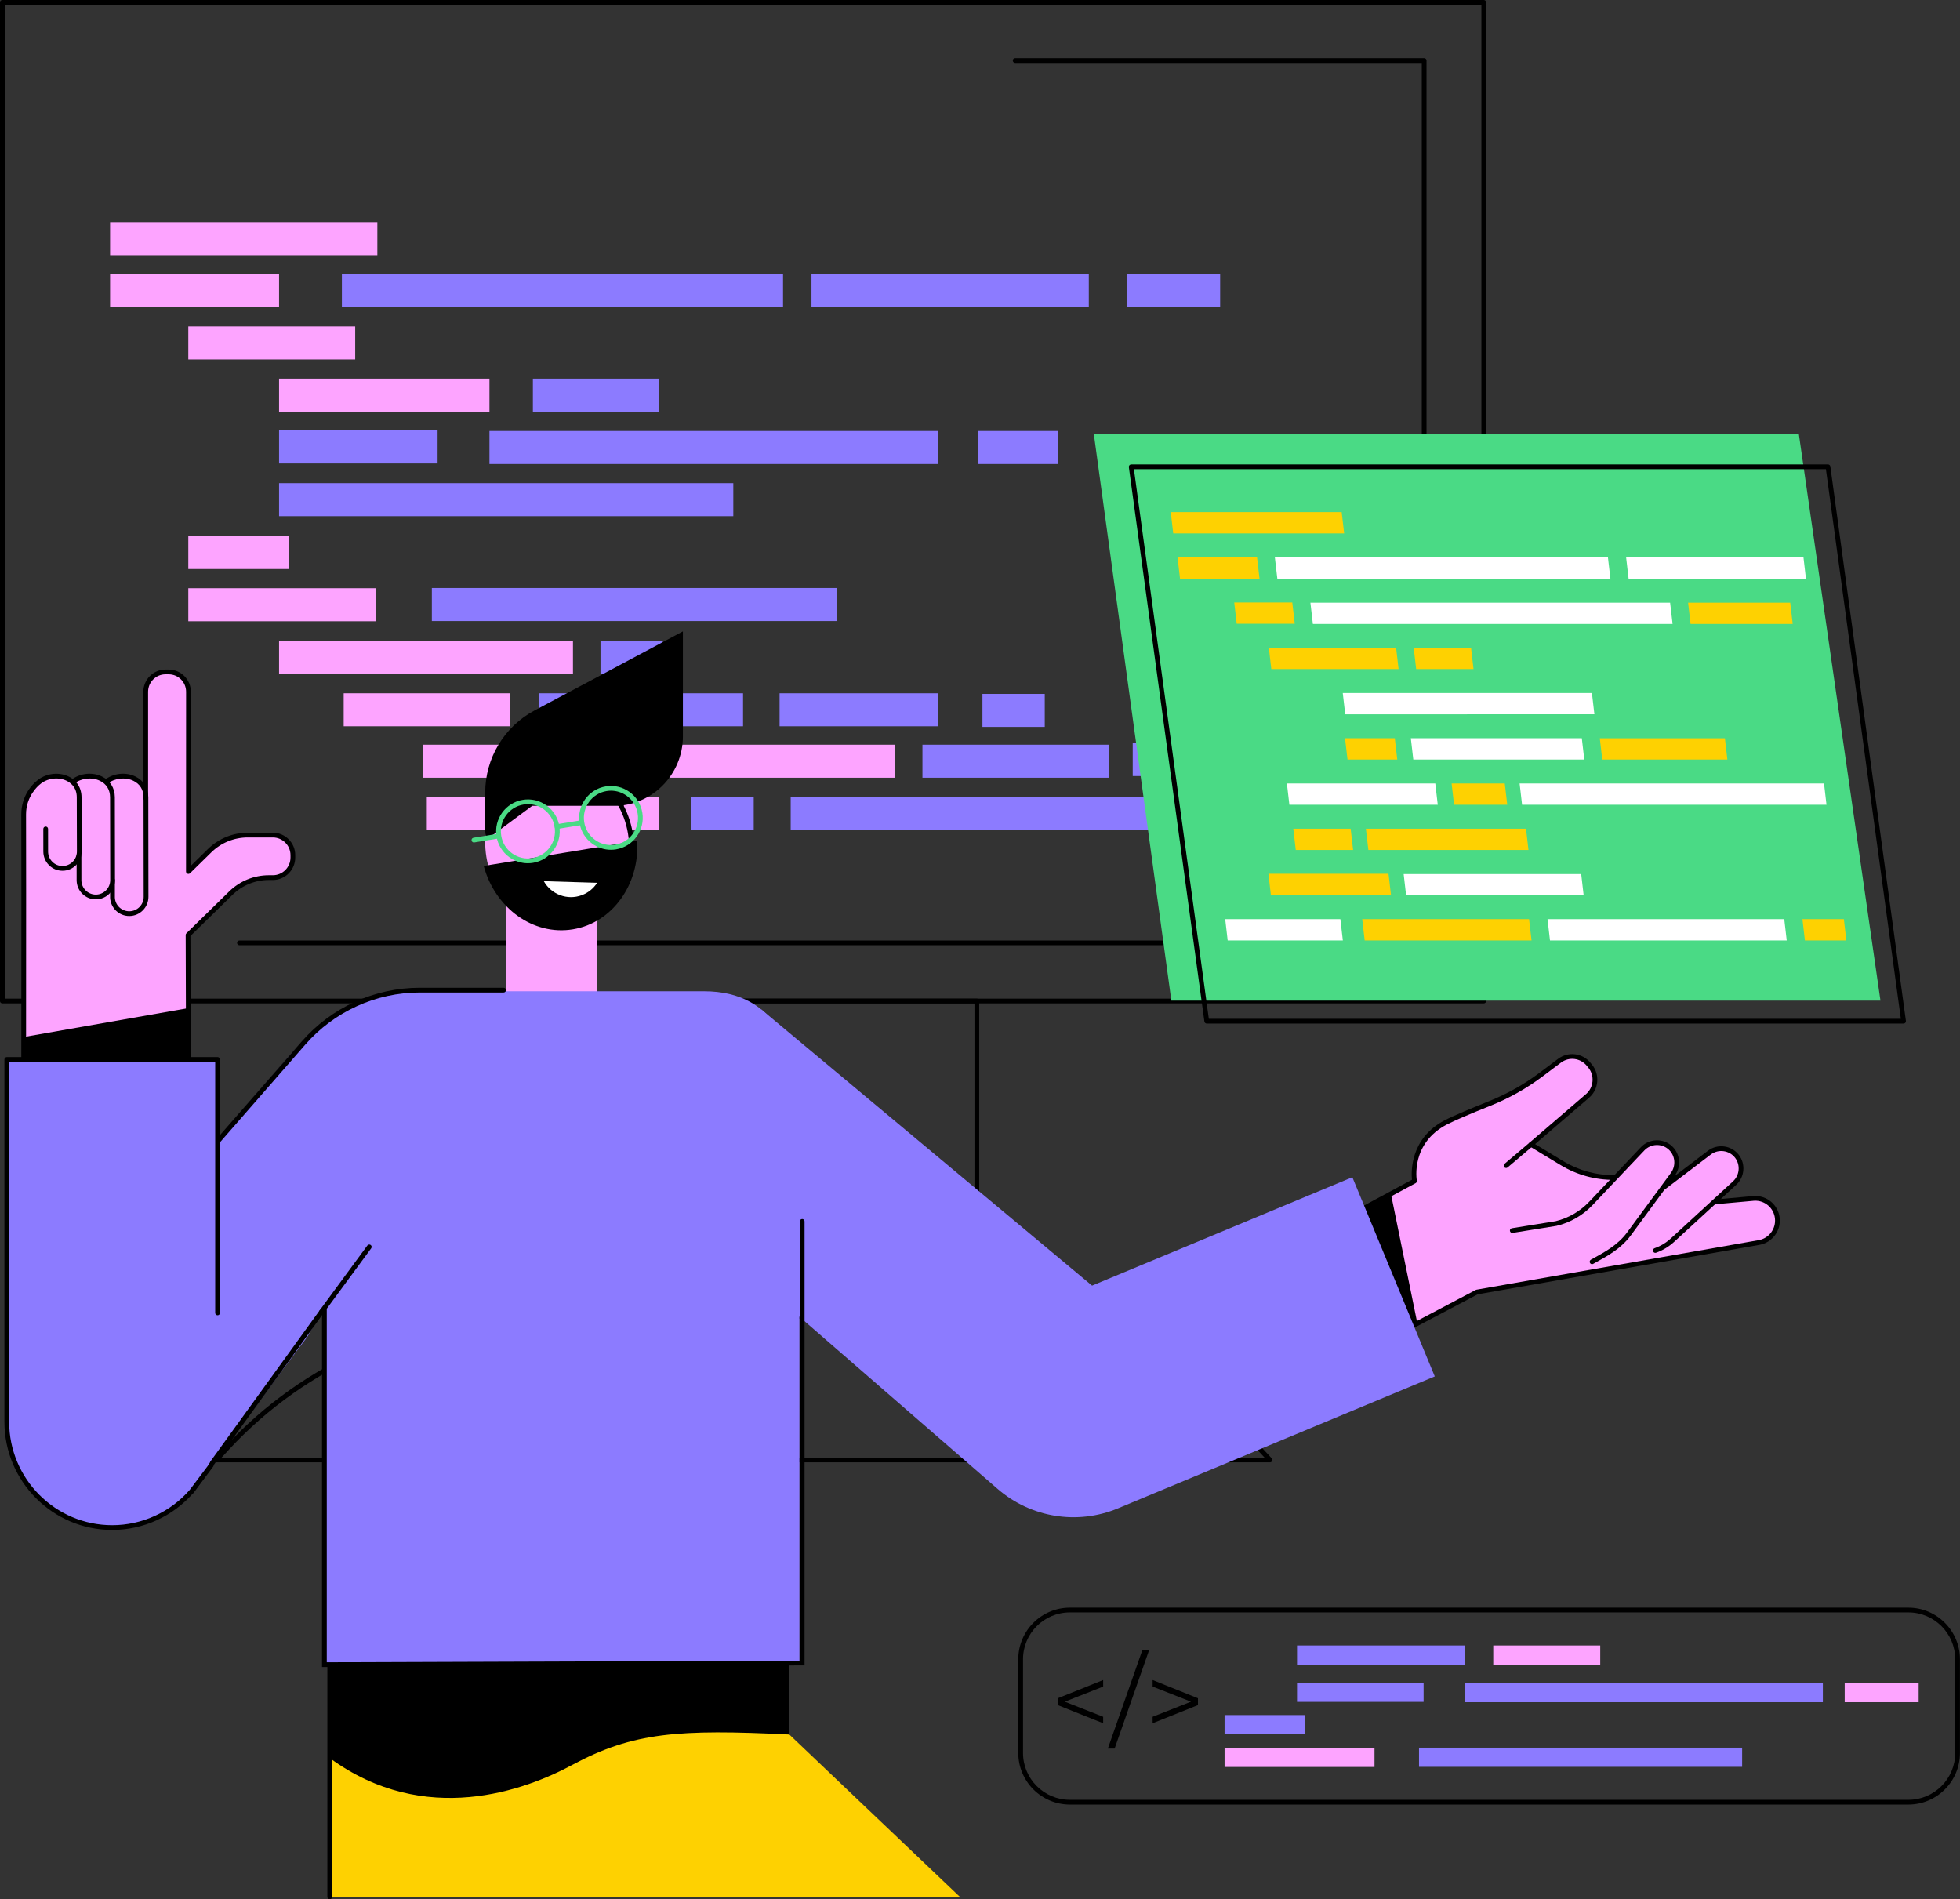
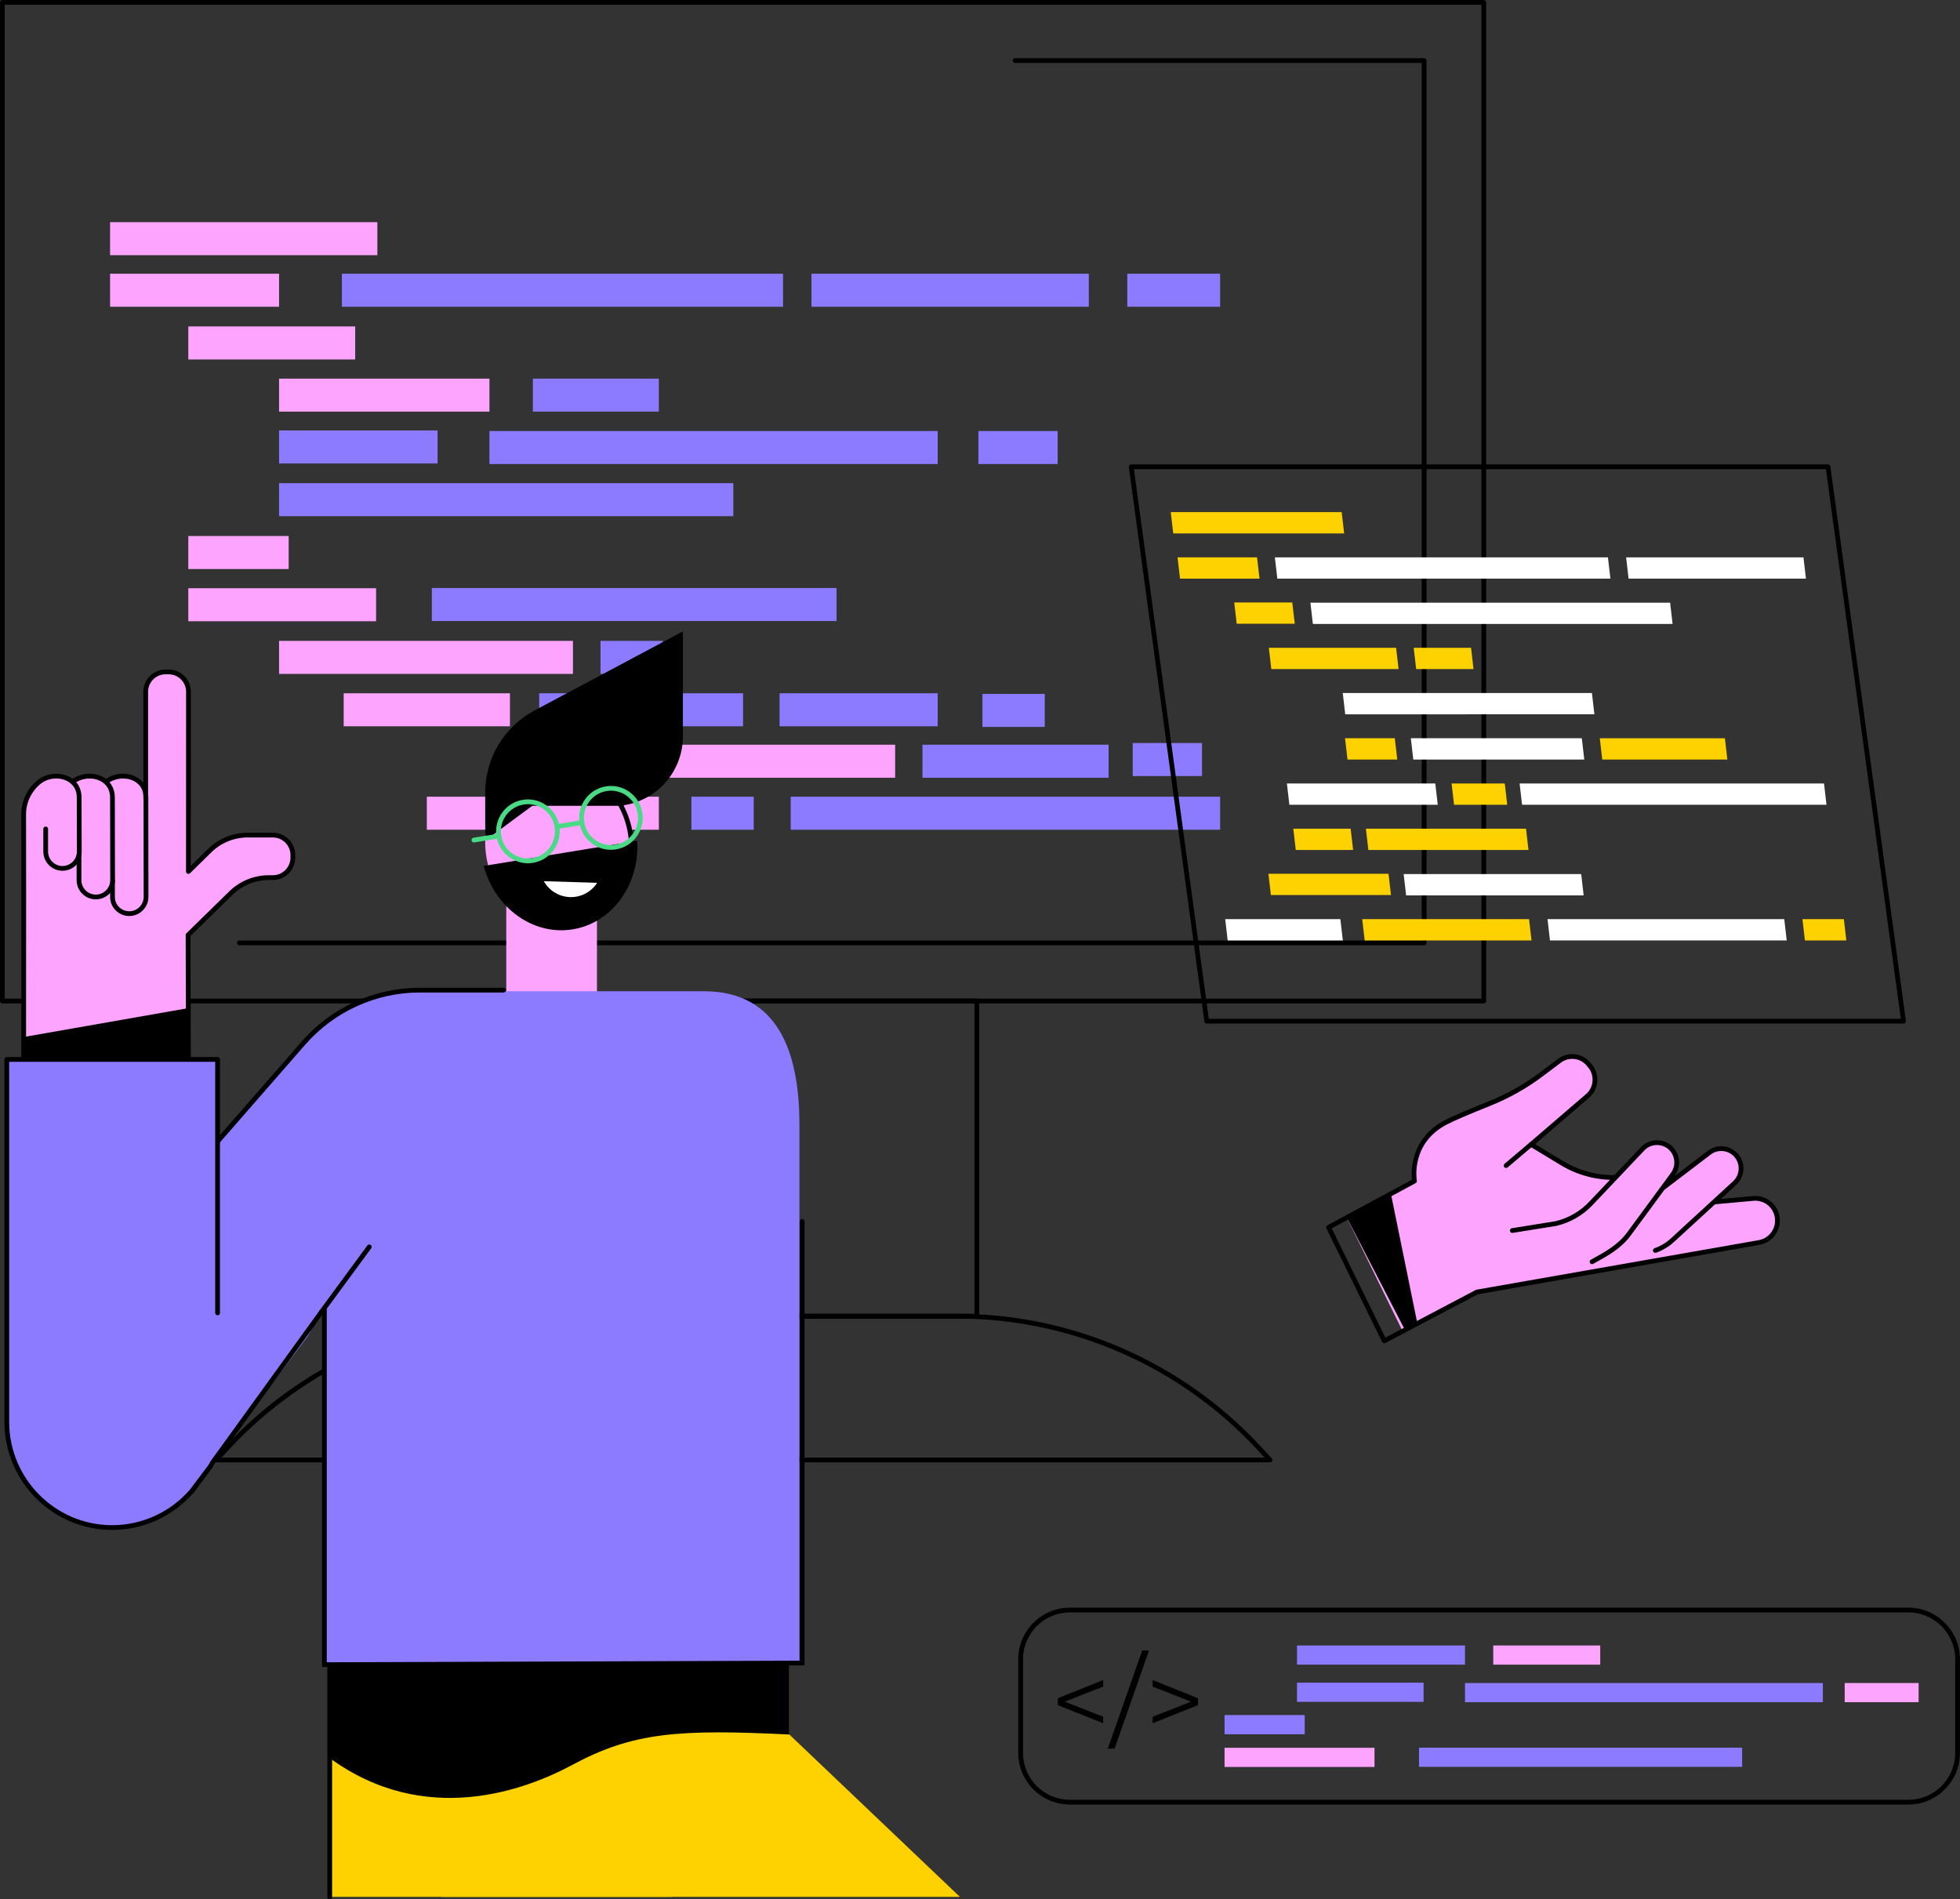
<svg xmlns="http://www.w3.org/2000/svg" height="1830.0" preserveAspectRatio="xMidYMid meet" version="1.0" viewBox="305.7 335.0 1888.7 1830.0" width="1888.7" zoomAndPan="magnify">
  <rect x="305.7" y="335.0" width="1888.7" height="1830.0" fill="#333333" stroke="none" />
  <g>
    <g id="change1_1">
      <path d="M 583.883 883.285 L 487.152 883.285 L 487.152 851.469 L 583.883 851.469 L 583.883 883.285" fill="#fda4ff" />
    </g>
    <g id="change2_1">
      <path d="M 1012.324 832.355 L 574.613 832.355 L 574.613 800.547 L 1012.324 800.547 L 1012.324 832.355" fill="#8c7bff" />
    </g>
    <g id="change1_2">
      <path d="M 647.965 681.363 L 487.152 681.363 L 487.152 649.543 L 647.965 649.543 L 647.965 681.363" fill="#fda4ff" />
    </g>
    <g id="change1_3">
      <path d="M 777.344 731.645 L 574.613 731.645 L 574.613 699.828 L 777.344 699.828 L 777.344 731.645" fill="#fda4ff" />
    </g>
    <g id="change1_4">
      <path d="M 1168.289 1084.379 L 914.379 1084.379 L 914.379 1052.559 L 1168.289 1052.559 L 1168.289 1084.379" fill="#fda4ff" />
    </g>
    <g id="change2_2">
      <path d="M 1481.461 1134.48 L 1067.629 1134.48 L 1067.629 1102.66 L 1481.461 1102.66 L 1481.461 1134.48" fill="#8c7bff" />
    </g>
    <g id="change2_3">
      <path d="M 940.574 731.645 L 819.199 731.645 L 819.199 699.828 L 940.574 699.828 L 940.574 731.645" fill="#8c7bff" />
    </g>
    <g id="change1_5">
      <path d="M 669.324 580.883 L 411.781 580.883 L 411.781 549.07 L 669.324 549.07 L 669.324 580.883" fill="#fda4ff" />
    </g>
    <g id="change1_6">
      <path d="M 668.117 933.602 L 487.152 933.602 L 487.152 901.781 L 668.117 901.781 L 668.117 933.602" fill="#fda4ff" />
    </g>
    <g id="change1_7">
      <path d="M 797.094 1034.809 L 636.883 1034.809 L 636.883 1003 L 797.094 1003 L 797.094 1034.809" fill="#fda4ff" />
    </g>
    <g id="change1_8">
-       <path d="M 881.73 1084.379 L 713.359 1084.379 L 713.359 1052.559 L 881.73 1052.559 L 881.73 1084.379" fill="#fda4ff" />
-     </g>
+       </g>
    <g id="change1_9">
      <path d="M 940.574 1134.48 L 716.988 1134.48 L 716.988 1102.66 L 940.574 1102.66 L 940.574 1134.48" fill="#fda4ff" />
    </g>
    <g id="change2_4">
      <path d="M 1373.98 1084.379 L 1194.59 1084.379 L 1194.59 1052.559 L 1373.98 1052.559 L 1373.98 1084.379" fill="#8c7bff" />
    </g>
    <g id="change2_5">
      <path d="M 1021.719 1034.809 L 825.305 1034.809 L 825.305 1003 L 1021.719 1003 L 1021.719 1034.809" fill="#8c7bff" />
    </g>
    <g id="change2_6">
      <path d="M 1209.27 1034.809 L 1056.922 1034.809 L 1056.922 1003 L 1209.27 1003 L 1209.27 1034.809" fill="#8c7bff" />
    </g>
    <g id="change1_10">
      <path d="M 857.816 984.34 L 574.613 984.34 L 574.613 952.52 L 857.816 952.52 L 857.816 984.34" fill="#fda4ff" />
    </g>
    <g id="change2_7">
      <path d="M 944.402 984.34 L 884.352 984.34 L 884.352 952.52 L 944.402 952.52 L 944.402 984.34" fill="#8c7bff" />
    </g>
    <g id="change2_8">
      <path d="M 1032 1134.48 L 971.945 1134.48 L 971.945 1102.66 L 1032 1102.66 L 1032 1134.48" fill="#8c7bff" />
    </g>
    <g id="change2_9">
      <path d="M 1312.449 1035.422 L 1252.398 1035.422 L 1252.398 1003.609 L 1312.449 1003.609 L 1312.449 1035.422" fill="#8c7bff" />
    </g>
    <g id="change2_10">
      <path d="M 1463.988 1082.762 L 1397.219 1082.762 L 1397.219 1050.941 L 1463.988 1050.941 L 1463.988 1082.762" fill="#8c7bff" />
    </g>
    <g id="change2_11">
      <path d="M 1111.852 933.398 L 721.84 933.398 L 721.84 901.578 L 1111.852 901.578 L 1111.852 933.398" fill="#8c7bff" />
    </g>
    <g id="change2_12">
      <path d="M 1060.258 630.57 L 635.152 630.57 L 635.152 598.75 L 1060.258 598.75 L 1060.258 630.57" fill="#8c7bff" />
    </g>
    <g id="change2_13">
      <path d="M 1354.891 630.57 L 1087.668 630.57 L 1087.668 598.75 L 1354.891 598.75 L 1354.891 630.57" fill="#8c7bff" />
    </g>
    <g id="change2_14">
      <path d="M 1481.457 630.57 L 1391.969 630.57 L 1391.969 598.75 L 1481.457 598.75 L 1481.457 630.57" fill="#8c7bff" />
    </g>
    <g id="change1_11">
      <path d="M 574.609 630.57 L 411.781 630.57 L 411.781 598.75 L 574.609 598.75 L 574.609 630.57" fill="#fda4ff" />
    </g>
    <g id="change2_15">
      <path d="M 1324.883 782.109 L 1248.508 782.109 L 1248.508 750.293 L 1324.883 750.293 L 1324.883 782.109" fill="#8c7bff" />
    </g>
    <g id="change2_16">
      <path d="M 727.367 781.57 L 574.613 781.57 L 574.613 749.754 L 727.367 749.754 L 727.367 781.57" fill="#8c7bff" />
    </g>
    <g id="change2_17">
      <path d="M 1209.273 782.109 L 777.344 782.109 L 777.344 750.293 L 1209.273 750.293 L 1209.273 782.109" fill="#8c7bff" />
    </g>
    <g id="change3_1">
      <path d="M 310.23 1297.23 L 1733.207 1297.23 L 1733.207 339.57 L 310.23 339.57 Z M 1735.504 1301.812 L 307.945 1301.812 C 306.684 1301.812 305.66 1300.781 305.66 1299.52 L 305.66 337.285 C 305.66 336.023 306.684 335 307.945 335 L 1735.504 335 C 1736.754 335 1737.777 336.023 1737.777 337.285 L 1737.777 1299.52 C 1737.777 1300.781 1736.754 1301.812 1735.504 1301.812" />
    </g>
    <g id="change3_2">
      <path d="M 1678.031 1245.773 L 536.43 1245.773 C 535.164 1245.773 534.141 1244.754 534.141 1243.484 C 534.141 1242.223 535.164 1241.203 536.43 1241.203 L 1675.754 1241.203 L 1675.754 395.621 L 1283.906 395.621 C 1282.648 395.621 1281.629 394.586 1281.629 393.332 C 1281.629 392.062 1282.648 391.039 1283.906 391.039 L 1678.031 391.039 C 1679.301 391.039 1680.324 392.062 1680.324 393.332 L 1680.324 1243.484 C 1680.324 1244.754 1679.301 1245.773 1678.031 1245.773" />
    </g>
    <g id="change3_3">
      <path d="M 798.734 1600.922 L 1244.711 1600.922 L 1244.711 1301.809 L 798.734 1301.809 Z M 1246.988 1605.5 L 796.449 1605.5 C 795.184 1605.5 794.16 1604.469 794.16 1603.211 L 794.16 1299.52 C 794.16 1298.262 795.184 1297.23 796.449 1297.23 L 1246.988 1297.23 C 1248.262 1297.23 1249.281 1298.262 1249.281 1299.52 L 1249.281 1603.211 C 1249.281 1604.469 1248.262 1605.5 1246.988 1605.5" />
    </g>
    <g id="change3_4">
      <path d="M 519.184 1739.461 L 1524.262 1739.461 L 1516.781 1731.391 C 1442.621 1651.379 1337.57 1605.5 1228.559 1605.5 L 814.879 1605.5 C 705.871 1605.5 600.82 1651.379 526.66 1731.391 Z M 1529.5 1744.031 L 513.941 1744.031 C 513.035 1744.031 512.211 1743.488 511.848 1742.66 C 511.484 1741.828 511.648 1740.859 512.266 1740.191 L 523.305 1728.281 C 598.328 1647.34 704.605 1600.922 814.879 1600.922 L 1228.559 1600.922 C 1338.84 1600.922 1445.121 1647.34 1520.141 1728.281 L 1531.18 1740.191 C 1531.789 1740.859 1531.961 1741.828 1531.59 1742.66 C 1531.23 1743.488 1530.41 1744.031 1529.5 1744.031" />
    </g>
    <g id="change4_1">
      <path d="M 1050.609 1951.539 L 1024.371 2004.602 L 953.457 2148.078 L 953.457 2162.711 L 623.441 2162.711 L 623.441 1915.391 L 884.945 1937.531 L 885.039 1937.531 L 998.027 1947.078 L 1050.609 1951.539" fill="#fed101" />
    </g>
    <g id="change4_2">
      <path d="M 1230.68 2162.711 L 730.578 2162.711 L 917.676 2011.84 C 917.699 2011.84 917.699 2011.84 917.723 2011.82 L 998.027 1947.078 L 1010.422 1937.09 L 1055.43 1900.809 L 1066.309 1892.039 L 1066.309 2006.262 L 1230.68 2162.711" fill="#fed101" />
    </g>
    <g id="change3_5">
      <path d="M 1066.301 2006.27 L 1066.301 1900.75 L 623.438 1903.578 L 623.438 2028.969 C 715.332 2096.141 812.211 2059.738 856.992 2035.648 C 915.773 2004.031 959.617 2001.059 1066.301 2006.27" />
    </g>
    <g id="change3_6">
      <path d="M 623.441 2165 C 622.18 2165 621.156 2163.98 621.156 2162.711 L 621.156 1930.422 C 621.156 1929.16 622.18 1928.129 623.441 1928.129 C 624.707 1928.129 625.73 1929.16 625.73 1930.422 L 625.73 2162.711 C 625.73 2163.98 624.707 2165 623.441 2165" />
    </g>
    <g id="change1_12">
      <path d="M 880.949 1297.449 L 793.551 1297.449 L 793.551 1169.809 L 880.949 1169.809 L 880.949 1297.449" fill="#fda4ff" />
    </g>
    <g id="change3_7">
      <path d="M 963.758 943.379 L 963.758 1044.5 C 963.758 1081.551 933.824 1111.578 896.895 1111.578 L 866.746 1111.578 L 773.246 1129.871 L 773.246 1098.781 C 773.246 1065.641 791.48 1035.199 820.656 1019.648 L 963.758 943.379" />
    </g>
    <g id="change1_13">
      <path d="M 774.379 1160.711 C 781.293 1203.199 817.961 1232.559 856.273 1226.281 C 894.586 1220 920.039 1180.469 913.129 1137.98 C 906.215 1095.5 869.551 1066.141 831.234 1072.422 C 792.922 1078.691 767.469 1118.219 774.379 1160.711" fill="#fda4ff" />
    </g>
    <g id="change3_8">
      <path d="M 845.965 1229.41 C 825.676 1229.41 805.891 1220.059 791.492 1203.27 C 790.668 1202.309 790.777 1200.871 791.738 1200.051 C 792.699 1199.23 794.145 1199.328 794.965 1200.289 C 810.836 1218.801 833.613 1227.68 855.902 1224.02 C 892.914 1217.961 917.57 1179.531 910.867 1138.352 C 907.43 1117.199 896.02 1098.289 879.566 1086.449 C 865.227 1076.141 848.191 1071.949 831.605 1074.672 C 830.367 1074.879 829.188 1074.031 828.977 1072.789 C 828.773 1071.539 829.617 1070.359 830.863 1070.16 C 848.66 1067.238 866.906 1071.711 882.238 1082.738 C 899.668 1095.281 911.746 1115.281 915.387 1137.621 C 922.488 1181.281 896.141 1222.07 856.645 1228.539 C 853.09 1229.121 849.52 1229.41 845.965 1229.41" />
    </g>
    <g id="change3_9">
      <path d="M 771.809 1169.371 C 782.711 1209.871 819.406 1236.73 857.668 1230.461 C 895.934 1224.191 922.207 1187.02 919.707 1145.148 L 771.809 1169.371" />
    </g>
    <g id="change5_1">
      <path d="M 881.137 1185.621 C 877.742 1190.891 872.723 1195.16 866.41 1197.52 C 852.34 1202.789 836.859 1196.789 829.719 1184.059 L 881.137 1185.621" fill="#fff" />
    </g>
    <g id="change3_10">
      <path d="M 842.148 1056.852 C 804.094 1056.852 773.246 1091.059 773.246 1133.262 C 773.246 1137.051 773.508 1140.781 773.988 1144.43 L 818.602 1111.41 L 906.934 1111.41 C 898.453 1079.859 873.352 1056.852 842.148 1056.852" />
    </g>
    <g id="change6_1">
      <path d="M 814.473 1109.852 C 813.074 1109.852 811.668 1109.961 810.262 1110.191 C 796.062 1112.488 786.379 1125.949 788.672 1140.199 C 789.785 1147.121 793.52 1153.18 799.188 1157.27 C 804.832 1161.34 811.727 1162.969 818.574 1161.859 C 832.77 1159.559 842.457 1146.102 840.16 1131.852 C 839.051 1124.949 835.324 1118.891 829.676 1114.801 C 825.188 1111.551 819.902 1109.852 814.473 1109.852 Z M 814.355 1166.781 C 807.98 1166.781 801.781 1164.789 796.512 1160.98 C 789.852 1156.172 785.461 1149.051 784.156 1140.93 C 781.461 1124.191 792.844 1108.371 809.527 1105.672 C 817.613 1104.359 825.723 1106.289 832.359 1111.102 C 839 1115.898 843.371 1123.02 844.68 1131.121 C 847.371 1147.859 835.992 1163.68 819.309 1166.379 C 817.652 1166.648 815.996 1166.781 814.355 1166.781" fill="#4ada85" />
    </g>
    <g id="change6_2">
      <path d="M 894.469 1096.879 C 893.07 1096.879 891.66 1096.988 890.258 1097.219 C 876.062 1099.52 866.375 1112.988 868.668 1127.238 C 869.781 1134.141 873.504 1140.191 879.152 1144.281 C 884.801 1148.371 891.703 1150.02 898.57 1148.898 C 912.77 1146.602 922.453 1133.129 920.16 1118.891 C 919.047 1111.969 915.312 1105.91 909.641 1101.809 C 905.156 1098.578 899.887 1096.879 894.469 1096.879 Z M 894.348 1153.82 C 887.961 1153.82 881.75 1151.809 876.469 1147.988 C 869.832 1143.18 865.461 1136.07 864.152 1127.961 C 861.457 1111.23 872.84 1095.41 889.523 1092.711 C 897.605 1091.391 905.691 1093.32 912.32 1098.102 C 918.98 1102.91 923.367 1110.031 924.676 1118.16 C 927.371 1134.898 915.988 1150.711 899.305 1153.422 C 897.648 1153.68 895.992 1153.82 894.348 1153.82" fill="#4ada85" />
    </g>
    <g id="change6_3">
      <path d="M 842.418 1133.77 C 841.316 1133.77 840.348 1132.98 840.16 1131.852 C 839.961 1130.609 840.809 1129.43 842.055 1129.23 L 865.047 1125.5 C 866.309 1125.289 867.469 1126.148 867.672 1127.391 C 867.871 1128.641 867.023 1129.82 865.777 1130.02 L 842.785 1133.75 C 842.66 1133.77 842.539 1133.77 842.418 1133.77" fill="#4ada85" />
    </g>
    <g id="change6_4">
      <path d="M 762.359 1146.75 C 761.258 1146.75 760.289 1145.949 760.105 1144.828 C 759.902 1143.578 760.75 1142.398 761.996 1142.199 L 784.738 1138.52 C 786.012 1138.309 787.16 1139.16 787.363 1140.41 C 787.566 1141.66 786.719 1142.828 785.473 1143.031 L 762.73 1146.719 C 762.605 1146.738 762.48 1146.75 762.359 1146.75" fill="#4ada85" />
    </g>
    <g id="change1_14">
      <path d="M 1603.586 1508.27 L 1668.734 1473.012 C 1668.734 1473.012 1662.105 1435.621 1698.914 1416.453 C 1707.449 1412.004 1725.801 1404.414 1741.363 1398.18 C 1759.043 1391.102 1775.719 1381.691 1790.969 1370.23 L 1808.441 1357.09 C 1817.211 1350.48 1829.625 1352.004 1836.566 1360.531 L 1838.051 1362.352 C 1845.09 1370.992 1843.961 1383.68 1835.512 1390.941 L 1781.082 1437.711 L 1810.844 1455.73 C 1826.109 1464.973 1843.641 1469.762 1861.457 1469.562 L 1933.453 1470.191 C 1945.422 1470.301 1955.469 1479.242 1956.992 1491.152 L 1957.254 1493.18 L 1995.887 1489.68 C 2007.285 1489.02 2017.184 1497.473 2018.371 1508.871 C 2019.539 1520.07 2011.867 1530.25 2000.816 1532.191 L 1728.871 1579.941 L 1657.273 1617.652 L 1603.586 1508.27" fill="#fda4ff" />
    </g>
    <g id="change3_11">
      <path d="M 1588.969 1518.59 L 1640.645 1623.867 L 1727.797 1577.91 C 1728.008 1577.797 1728.246 1577.727 1728.469 1577.68 L 2000.426 1529.938 C 2010.25 1528.219 2017.133 1519.059 2016.09 1509.109 C 2015.051 1498.898 2006.23 1491.367 1996.02 1491.969 L 1957.469 1495.457 C 1956.266 1495.559 1955.148 1494.688 1955 1493.469 L 1954.738 1491.438 C 1953.348 1480.727 1944.207 1472.57 1933.426 1472.477 L 1861.445 1471.848 C 1843.195 1472.027 1825.297 1467.148 1809.668 1457.688 L 1779.898 1439.668 C 1779.266 1439.289 1778.867 1438.629 1778.805 1437.898 C 1778.73 1437.168 1779.027 1436.457 1779.598 1435.977 L 1834.02 1389.199 C 1841.473 1382.809 1842.477 1371.41 1836.289 1363.789 L 1834.801 1361.969 C 1828.609 1354.367 1817.645 1353.027 1809.816 1358.918 L 1792.34 1372.059 C 1776.918 1383.66 1760.051 1393.16 1742.211 1400.309 C 1721.422 1408.629 1706.82 1414.91 1699.977 1418.469 C 1665.156 1436.609 1670.738 1471.148 1670.996 1472.609 C 1671.16 1473.578 1670.688 1474.559 1669.832 1475.02 Z M 1639.625 1629.277 C 1639.379 1629.277 1639.145 1629.238 1638.906 1629.168 C 1638.336 1628.977 1637.84 1628.559 1637.566 1628 L 1583.883 1518.617 C 1583.336 1517.52 1583.758 1516.188 1584.848 1515.598 L 1666.285 1471.738 C 1665.527 1464.047 1664.496 1431.789 1697.867 1414.418 C 1706.672 1409.828 1725.914 1401.898 1740.5 1396.059 C 1757.977 1389.059 1774.488 1379.758 1789.598 1368.398 L 1807.062 1355.258 C 1816.863 1347.887 1830.605 1349.566 1838.348 1359.078 L 1839.824 1360.898 C 1847.59 1370.418 1846.312 1384.68 1837.008 1392.668 L 1784.957 1437.387 L 1812.035 1453.777 C 1826.945 1462.797 1843.93 1467.488 1861.434 1467.27 L 1933.477 1467.898 C 1946.465 1468.016 1957.516 1477.809 1959.254 1490.707 L 1995.688 1487.398 C 2008.426 1486.699 2019.34 1495.988 2020.656 1508.637 C 2021.934 1520.969 2013.398 1532.309 2001.219 1534.449 L 1729.609 1582.129 L 1640.695 1629.02 C 1640.359 1629.188 1640 1629.277 1639.625 1629.277" />
    </g>
    <g id="change3_12">
      <path d="M 1757 1460.406 C 1756.344 1460.406 1755.695 1460.129 1755.246 1459.598 C 1754.426 1458.637 1754.547 1457.188 1755.512 1456.379 L 1779.605 1435.969 C 1780.57 1435.148 1782.012 1435.266 1782.824 1436.227 C 1783.645 1437.199 1783.523 1438.637 1782.551 1439.457 L 1758.465 1459.867 C 1758.039 1460.227 1757.512 1460.406 1757 1460.406" />
    </g>
    <g id="change3_13">
      <path d="M 1660.371 1618.078 L 1603.598 1508.266 L 1646.02 1485.305 L 1671.824 1611.727 L 1660.371 1618.078" />
    </g>
    <g id="change1_15">
      <path d="M 1837.93 1504.176 L 1858.676 1502.762 C 1871.867 1501.863 1884.512 1497.152 1895.07 1489.184 L 1952.941 1445.574 C 1961.262 1439.293 1973.066 1440.895 1979.438 1449.152 C 1985.504 1457.016 1984.539 1468.223 1977.23 1474.941 L 1917.449 1529.844 C 1912.613 1534.281 1906.949 1537.703 1900.773 1539.902 L 1867.531 1551.754 L 1837.93 1504.176" fill="#fda4ff" />
    </g>
    <g id="change3_14">
      <path d="M 1900.781 1542.176 C 1899.844 1542.176 1898.965 1541.598 1898.633 1540.656 C 1898.219 1539.469 1898.844 1538.156 1900.012 1537.734 C 1905.941 1535.625 1911.281 1532.406 1915.918 1528.145 L 1975.691 1473.246 C 1982.082 1467.387 1982.934 1457.406 1977.641 1450.535 C 1972.07 1443.316 1961.605 1441.906 1954.324 1447.387 L 1910.039 1481.078 C 1909.039 1481.836 1907.598 1481.637 1906.832 1480.637 C 1906.062 1479.629 1906.27 1478.195 1907.27 1477.426 L 1951.566 1443.746 C 1960.848 1436.746 1974.152 1438.547 1981.254 1447.746 C 1987.996 1456.477 1986.91 1469.156 1978.801 1476.617 L 1919.004 1531.516 C 1913.918 1536.195 1908.051 1539.738 1901.562 1542.047 C 1901.305 1542.137 1901.051 1542.176 1900.781 1542.176" />
    </g>
    <g id="change1_16">
      <path d="M 1784.844 1518.77 L 1805.059 1513.938 C 1817.922 1510.867 1829.617 1504.117 1838.727 1494.508 L 1888.609 1441.898 C 1895.781 1434.328 1907.688 1433.949 1915.324 1441.027 C 1922.605 1447.777 1923.516 1458.996 1917.402 1466.828 L 1867.496 1530.898 C 1863.449 1536.078 1858.434 1540.387 1852.699 1543.578 L 1821.875 1560.789 L 1784.844 1518.77" fill="#fda4ff" />
    </g>
    <g id="change3_15">
      <path d="M 1839.832 1553.051 C 1839.027 1553.051 1838.246 1552.617 1837.82 1551.859 C 1837.219 1550.758 1837.621 1549.371 1838.73 1548.758 L 1839.594 1548.289 C 1852.555 1541.168 1864.82 1534.449 1873.602 1522.52 L 1915.559 1465.48 C 1920.934 1458.578 1920.133 1448.598 1913.773 1442.707 C 1907.086 1436.52 1896.547 1436.848 1890.262 1443.469 L 1840.387 1496.09 C 1830.957 1506.039 1818.914 1512.98 1805.586 1516.168 L 1763.32 1522.949 C 1762.07 1523.16 1760.898 1522.301 1760.699 1521.059 C 1760.5 1519.809 1761.348 1518.641 1762.602 1518.438 L 1804.703 1511.68 C 1816.988 1508.738 1828.238 1502.25 1837.078 1492.938 L 1886.941 1440.328 C 1894.941 1431.898 1908.363 1431.457 1916.883 1439.359 C 1924.965 1446.848 1925.992 1459.539 1919.211 1468.238 L 1877.285 1525.23 C 1867.906 1537.98 1855.227 1544.93 1841.793 1552.301 L 1840.93 1552.77 C 1840.586 1552.961 1840.195 1553.051 1839.832 1553.051" />
    </g>
    <g id="change1_17">
      <path d="M 446.117 1203.051 L 446.117 1003.039 C 446.117 991.66 455.34 982.441 466.715 982.441 C 478.094 982.441 487.316 991.66 487.316 1003.039 L 487.316 1203.051 L 446.117 1203.051" fill="#fda4ff" />
    </g>
    <g id="change1_18">
      <path d="M 365.992 1171.73 C 357.055 1171.77 349.777 1164.52 349.742 1155.559 L 349.719 1132 L 328.562 1132.078 L 328.512 1119.73 C 328.434 1100.012 342.559 1089.121 342.414 1089.309 C 356.18 1076.969 381.895 1082.578 381.973 1103.16 L 382.113 1155.43 C 382.148 1164.398 374.93 1171.691 365.992 1171.73" fill="#fda4ff" />
    </g>
    <g id="change1_19">
      <path d="M 486.91 1235.922 L 528.105 1195.621 C 537.934 1186 551.113 1180.621 564.84 1180.621 L 568.648 1180.621 C 579.285 1180.621 587.91 1171.969 587.91 1161.289 L 587.91 1158.969 C 587.91 1148.301 579.285 1139.641 568.645 1139.641 L 544.48 1139.641 C 530.734 1139.641 517.535 1145.039 507.707 1154.68 L 459.973 1201.488 L 459.973 1117.59 L 328.039 1117.59 L 328.039 1372.262 L 487.316 1371.219 L 486.91 1235.922" fill="#fda4ff" />
    </g>
    <g id="change3_16">
      <path d="M 487.133 1306.379 L 487.316 1371.219 L 328.039 1372.262 L 328.039 1334.301 L 487.133 1306.379" />
    </g>
    <g id="change1_20">
      <path d="M 430.328 1215.34 C 421.391 1215.371 414.117 1208.129 414.082 1199.16 L 414.059 1132 L 392.898 1132.078 L 392.852 1119.73 C 392.77 1100.012 406.895 1089.121 406.754 1089.309 C 420.516 1076.969 446.23 1082.578 446.312 1103.16 L 446.449 1199.031 C 446.484 1208 439.27 1215.301 430.328 1215.34" fill="#fda4ff" />
    </g>
    <g id="change3_17">
      <path d="M 430.266 1217.621 C 420.418 1217.621 412.324 1209.922 411.816 1200.059 L 411.816 1182.98 C 411.816 1181.719 412.84 1180.699 414.105 1180.699 C 415.367 1180.699 416.391 1181.719 416.391 1182.98 L 416.391 1199.941 C 416.77 1207.25 422.859 1213.051 430.266 1213.051 C 430.281 1213.051 430.301 1213.051 430.32 1213.051 C 437.984 1213.02 444.191 1206.73 444.16 1199.039 L 444.023 1103.16 C 443.996 1096 440.508 1090.371 434.195 1087.32 C 426.461 1083.57 416.262 1084.699 409.391 1090.078 C 408.398 1090.859 406.961 1090.691 406.18 1089.691 C 405.398 1088.699 405.574 1087.262 406.57 1086.48 C 414.887 1079.961 426.797 1078.641 436.191 1083.199 C 444.043 1087 448.562 1094.27 448.598 1103.148 L 448.738 1199.031 C 448.777 1209.238 440.523 1217.578 430.34 1217.621 C 430.312 1217.621 430.289 1217.621 430.266 1217.621" />
    </g>
    <g id="change1_21">
      <path d="M 398.086 1199.289 C 389.148 1199.32 381.875 1192.078 381.84 1183.109 L 381.812 1132 L 360.656 1132.078 L 360.605 1119.73 C 360.527 1100.012 374.652 1089.121 374.508 1089.309 C 388.273 1076.969 413.984 1082.578 414.066 1103.16 L 414.207 1182.98 C 414.242 1191.949 407.023 1199.25 398.086 1199.289" fill="#fda4ff" />
    </g>
    <g id="change3_18">
      <path d="M 398.02 1201.57 C 393.113 1201.57 388.496 1199.672 385.012 1196.199 C 381.512 1192.711 379.57 1188.07 379.551 1183.121 L 379.539 1158.871 C 379.539 1157.609 380.562 1156.59 381.824 1156.578 C 383.09 1156.578 384.113 1157.609 384.113 1158.871 L 384.125 1183.109 C 384.141 1186.828 385.602 1190.328 388.238 1192.961 C 390.875 1195.578 394.383 1197 398.078 1197 C 405.738 1196.969 411.949 1190.691 411.918 1182.988 L 411.781 1103.16 C 411.75 1096 408.258 1090.359 401.941 1087.309 C 394.195 1083.559 383.984 1084.711 377.129 1090.102 C 376.129 1090.879 374.691 1090.711 373.914 1089.711 C 373.133 1088.719 373.309 1087.281 374.301 1086.5 C 382.613 1079.969 394.52 1078.641 403.934 1083.191 C 411.793 1086.988 416.32 1094.27 416.355 1103.148 L 416.492 1182.98 C 416.535 1193.191 408.281 1201.531 398.098 1201.57 C 398.07 1201.57 398.043 1201.57 398.02 1201.57" />
    </g>
    <g id="change3_19">
      <path d="M 487.316 1373.512 L 328.512 1373.512 C 327.902 1373.512 327.324 1373.27 326.895 1372.84 C 326.465 1372.41 326.223 1371.828 326.223 1371.219 L 326.312 1196.238 L 326.223 1119.73 C 326.148 1101.352 337.602 1090.09 340.91 1087.629 L 340.887 1087.609 C 348.871 1080.449 361.297 1078.488 371.102 1082.852 C 379.43 1086.551 384.223 1093.949 384.262 1103.148 L 384.398 1155.422 C 384.441 1165.629 376.188 1173.98 366.004 1174.02 C 365.977 1174.02 365.949 1174.02 365.926 1174.02 C 361.02 1174.02 356.402 1172.109 352.914 1168.641 C 349.414 1165.16 347.477 1160.512 347.457 1155.559 L 347.434 1133.711 C 347.43 1132.449 348.453 1131.422 349.719 1131.422 C 350.98 1131.422 352.004 1132.441 352.008 1133.711 L 352.031 1155.551 C 352.047 1159.27 353.508 1162.77 356.145 1165.398 C 358.766 1168.012 362.238 1169.441 365.926 1169.441 C 365.945 1169.441 365.965 1169.441 365.984 1169.441 C 373.645 1169.41 379.855 1163.129 379.824 1155.441 L 379.688 1103.16 C 379.645 1093.141 373.129 1088.762 369.246 1087.031 C 361.027 1083.379 350.625 1085.02 343.941 1091.012 C 343.855 1091.09 343.762 1091.16 343.664 1091.23 C 342.836 1091.898 330.73 1102.09 330.801 1119.719 L 330.887 1196.238 L 330.801 1368.941 L 485.02 1368.941 L 484.625 1235.922 C 484.621 1235.309 484.871 1234.711 485.312 1234.281 L 526.504 1193.98 C 536.82 1183.891 550.438 1178.328 564.84 1178.328 L 568.648 1178.328 C 578.008 1178.328 585.621 1170.691 585.621 1161.289 L 585.621 1158.969 C 585.621 1149.578 578.008 1141.93 568.645 1141.93 L 544.48 1141.93 C 531.258 1141.93 518.766 1147.039 509.309 1156.309 L 488.852 1176.371 C 488.195 1177.02 487.215 1177.211 486.363 1176.852 C 485.516 1176.488 484.965 1175.66 484.965 1174.738 L 485.027 1001.551 C 485.027 992.27 477.512 984.73 468.273 984.73 L 465.16 984.73 C 455.922 984.73 448.402 992.27 448.402 1001.551 L 448.402 1104.129 C 448.402 1105.391 447.383 1106.422 446.117 1106.422 C 444.852 1106.422 443.828 1105.391 443.828 1104.129 L 443.828 1001.551 C 443.828 989.75 453.398 980.148 465.16 980.148 L 468.273 980.148 C 480.031 980.148 489.605 989.75 489.605 1001.551 L 489.539 1169.289 L 506.105 1153.051 C 516.426 1142.93 530.051 1137.359 544.48 1137.359 L 568.645 1137.359 C 580.527 1137.359 590.195 1147.051 590.195 1158.969 L 590.195 1161.289 C 590.195 1173.211 580.531 1182.91 568.648 1182.91 L 564.84 1182.91 C 551.637 1182.91 539.16 1188 529.703 1197.25 L 489.199 1236.879 L 489.605 1371.219 C 489.605 1371.828 489.363 1372.41 488.938 1372.84 C 488.508 1373.27 487.926 1373.512 487.316 1373.512" />
    </g>
    <g id="change2_18">
      <path d="M 1076.031 1937.398 L 618.297 1938.98 L 618.297 1377.238 C 618.297 1326.199 645.051 1290.129 695.918 1290.121 L 984.027 1290.121 C 1054.75 1290.121 1076.031 1347.641 1076.031 1418.602 L 1076.031 1937.398" fill="#8c7bff" />
    </g>
    <g id="change2_19">
-       <path d="M 1688.273 1661.23 L 1608.863 1469.297 L 1358.023 1573.758 L 1039.25 1307.602 L 927.523 1474.758 L 1266.93 1769.547 C 1298.965 1797.367 1343.906 1804.648 1383.035 1788.348 L 1688.273 1661.23" fill="#8c7bff" />
-     </g>
+       </g>
    <g id="change3_20">
      <path d="M 616.008 1941.27 L 616.008 1568.91 C 616.008 1567.641 617.031 1566.621 618.297 1566.621 C 619.562 1566.621 620.582 1567.641 620.582 1568.91 L 620.582 1936.68 L 1076.422 1935.121 L 1076.422 1511.871 C 1076.422 1510.609 1077.441 1509.578 1078.711 1509.578 C 1079.969 1509.578 1080.988 1510.609 1080.988 1511.871 L 1080.988 1939.68 L 616.008 1941.27" />
    </g>
    <g id="change2_20">
      <path d="M 602.035 1622.789 L 490.395 1772.039 L 346.766 1627.941 L 586.688 1349.98 C 654.734 1275.102 722.957 1290.121 793.551 1290.121 L 602.035 1622.789" fill="#8c7bff" />
    </g>
    <g id="change3_21">
      <path d="M 490.391 1774.328 C 489.785 1774.328 489.203 1774.09 488.773 1773.66 L 345.145 1629.551 C 344.297 1628.699 344.25 1627.34 345.043 1626.43 L 596.426 1338.52 C 625.156 1305.621 666.645 1286.738 710.254 1286.738 L 790.984 1286.738 C 792.246 1286.738 793.27 1287.77 793.27 1289.031 C 793.27 1290.289 792.246 1291.32 790.984 1291.32 L 710.254 1291.32 C 667.965 1291.32 627.734 1309.621 599.867 1341.531 L 349.891 1627.828 L 490.113 1768.52 L 613.742 1597.578 C 614.48 1596.551 615.914 1596.32 616.938 1597.059 C 617.961 1597.801 618.191 1599.23 617.449 1600.262 L 492.246 1773.379 C 491.852 1773.93 491.242 1774.27 490.574 1774.32 C 490.512 1774.328 490.453 1774.328 490.391 1774.328" />
    </g>
    <g id="change3_22">
      <path d="M 615.594 1601.199 C 615.125 1601.199 614.648 1601.059 614.242 1600.762 C 613.227 1600.012 613.008 1598.578 613.754 1597.559 L 659.699 1535.078 C 660.445 1534.059 661.875 1533.84 662.898 1534.59 C 663.914 1535.34 664.133 1536.77 663.383 1537.789 L 617.441 1600.27 C 616.992 1600.879 616.301 1601.199 615.594 1601.199" />
    </g>
    <g id="change2_21">
      <path d="M 515.363 1355.828 L 312.242 1355.828 L 312.242 1704.98 C 312.242 1761.262 357.715 1806.879 413.805 1806.879 C 469.895 1806.879 515.363 1762.051 515.363 1705.77 L 515.363 1355.828" fill="#8c7bff" />
    </g>
    <g id="change3_23">
      <path d="M 413.805 1809.16 C 356.543 1809.16 309.957 1762.43 309.957 1704.98 L 309.957 1355.828 C 309.957 1354.559 310.98 1353.539 312.242 1353.539 L 515.363 1353.539 C 516.629 1353.539 517.652 1354.559 517.652 1355.828 L 517.652 1600.039 C 517.652 1601.301 516.629 1602.328 515.363 1602.328 C 514.102 1602.328 513.078 1601.301 513.078 1600.039 L 513.078 1358.121 L 314.531 1358.121 L 314.531 1704.98 C 314.531 1759.898 359.066 1804.59 413.805 1804.59 C 442.469 1804.59 469.727 1792.16 488.598 1770.48 L 507.5 1745.359 C 508.258 1744.352 509.688 1744.141 510.703 1744.91 C 511.711 1745.672 511.914 1747.102 511.152 1748.109 L 492.148 1773.359 C 472.309 1796.16 443.789 1809.16 413.805 1809.16" />
    </g>
    <g id="change6_5">
-       <path d="M 1434.441 1299.125 L 2117.746 1299.125 L 2039.129 753.395 L 1359.762 753.395 L 1434.441 1299.125" fill="#4ada85" />
-     </g>
+       </g>
    <g id="change3_24">
      <path d="M 1470.551 1316.684 L 2137.391 1316.684 L 2065.195 787.074 L 1398.367 787.074 Z M 2140.004 1321.254 L 1468.555 1321.254 C 1467.41 1321.254 1466.449 1320.414 1466.281 1319.277 L 1393.48 785.09 C 1393.398 784.445 1393.586 783.773 1394.031 783.273 C 1394.453 782.789 1395.082 782.5 1395.738 782.5 L 2067.191 782.5 C 2068.336 782.5 2069.309 783.34 2069.465 784.473 L 2142.266 1318.664 C 2142.359 1319.316 2142.16 1319.977 2141.727 1320.477 C 2141.293 1320.977 2140.664 1321.254 2140.004 1321.254" />
    </g>
    <g id="change5_2">
      <path d="M 1842.094 1023.262 L 1601.992 1023.273 L 1599.617 1002.762 L 1839.711 1002.762 L 1842.094 1023.262" fill="#fff" />
    </g>
    <g id="change4_3">
      <path d="M 1600.953 848.961 L 1436.25 848.961 L 1433.871 828.453 L 1598.574 828.453 L 1600.953 848.961" fill="#fed101" />
    </g>
    <g id="change5_3">
      <path d="M 2065.746 1110.438 L 1772.398 1110.438 L 1770.027 1089.918 L 2063.367 1089.918 L 2065.746 1110.438" fill="#fff" />
    </g>
    <g id="change5_4">
      <path d="M 1691.156 1110.43 L 1548.168 1110.43 L 1545.789 1089.918 L 1688.781 1089.918 L 1691.156 1110.43" fill="#fff" />
    </g>
    <g id="change4_4">
      <path d="M 1758.117 1110.43 L 1706.863 1110.43 L 1704.5 1089.914 L 1755.734 1089.914 L 1758.117 1110.43" fill="#fed101" />
    </g>
    <g id="change5_5">
      <path d="M 1599.691 1241.16 L 1488.719 1241.16 L 1486.34 1220.648 L 1597.309 1220.648 L 1599.691 1241.16" fill="#fff" />
    </g>
    <g id="change5_6">
      <path d="M 2027.426 1241.156 L 1799.297 1241.156 L 1796.922 1220.645 L 2025.051 1220.645 L 2027.426 1241.156" fill="#fff" />
    </g>
    <g id="change4_5">
      <path d="M 1781.523 1241.16 L 1620.738 1241.16 L 1618.355 1220.648 L 1779.141 1220.648 L 1781.523 1241.16" fill="#fed101" />
    </g>
    <g id="change4_6">
      <path d="M 2084.867 1241.16 L 2082.488 1220.645 L 2042.57 1220.645 L 2044.949 1241.16 L 2084.867 1241.16" fill="#fed101" />
    </g>
    <g id="change4_7">
      <path d="M 1652.137 1066.848 L 1604.184 1066.848 L 1601.801 1046.332 L 1649.754 1046.332 L 1652.137 1066.848" fill="#fed101" />
    </g>
    <g id="change5_7">
      <path d="M 1832.348 1066.844 L 1667.582 1066.844 L 1665.211 1046.328 L 1829.965 1046.328 L 1832.348 1066.844" fill="#fff" />
    </g>
    <g id="change4_8">
      <path d="M 1970.23 1066.844 L 1849.672 1066.844 L 1847.289 1046.344 L 1967.848 1046.344 L 1970.23 1066.844" fill="#fed101" />
    </g>
    <g id="change5_8">
      <path d="M 1857.516 892.531 L 1536.562 892.543 L 1534.184 872.031 L 1855.133 872.031 L 1857.516 892.531" fill="#fff" />
    </g>
    <g id="change5_9">
      <path d="M 2045.945 892.543 L 1875.039 892.543 L 1872.664 872.031 L 2043.559 872.031 L 2045.945 892.543" fill="#fff" />
    </g>
    <g id="change4_9">
      <path d="M 1519.398 892.539 L 1442.789 892.539 L 1440.41 872.031 L 1517.031 872.031 L 1519.398 892.539" fill="#fed101" />
    </g>
    <g id="change4_10">
      <path d="M 1553.352 936.031 L 1497.422 936.031 L 1495.039 915.52 L 1550.98 915.52 L 1553.352 936.031" fill="#fed101" />
    </g>
    <g id="change4_11">
-       <path d="M 2033.195 936.211 L 1934.77 936.211 L 1932.387 915.691 L 2030.812 915.691 L 2033.195 936.211" fill="#fed101" />
-     </g>
+       </g>
    <g id="change5_10">
      <path d="M 1917.434 936.207 L 1570.812 936.207 L 1568.438 915.695 L 1915.059 915.695 L 1917.434 936.207" fill="#fff" />
    </g>
    <g id="change4_12">
      <path d="M 1653.406 979.688 L 1530.762 979.688 L 1528.387 959.176 L 1651.023 959.176 L 1653.406 979.688" fill="#fed101" />
    </g>
    <g id="change4_13">
      <path d="M 1725.617 979.699 L 1670.355 979.699 L 1667.973 959.195 L 1723.246 959.195 L 1725.617 979.699" fill="#fed101" />
    </g>
    <g id="change4_14">
      <path d="M 1646.09 1197.43 L 1530.355 1197.43 L 1527.973 1176.918 L 1643.703 1176.918 L 1646.09 1197.43" fill="#fed101" />
    </g>
    <g id="change5_11">
      <path d="M 1831.746 1197.742 L 1660.664 1197.742 L 1658.293 1177.234 L 1829.375 1177.234 L 1831.746 1197.742" fill="#fff" />
    </g>
    <g id="change4_15">
      <path d="M 1778.574 1154 L 1624.285 1154 L 1621.906 1133.5 L 1776.207 1133.5 L 1778.574 1154" fill="#fed101" />
    </g>
    <g id="change4_16">
      <path d="M 1609.59 1154.012 L 1554.328 1154.012 L 1551.949 1133.5 L 1607.211 1133.5 L 1609.59 1154.012" fill="#fed101" />
    </g>
    <g id="change2_22">
      <path d="M 1562.949 2006.02 L 1485.719 2006.02 L 1485.719 1987.539 L 1562.949 1987.539 L 1562.949 2006.02" fill="#8c7bff" />
    </g>
    <g id="change2_23">
      <path d="M 1717.402 1938.969 L 1555.555 1938.969 L 1555.555 1920.488 L 1717.402 1920.488 L 1717.402 1938.969" fill="#8c7bff" />
    </g>
    <g id="change1_22">
      <path d="M 1847.719 1938.969 L 1744.633 1938.969 L 1744.633 1920.492 L 1847.719 1920.492 L 1847.719 1938.969" fill="#fda4ff" />
    </g>
    <g id="change1_23">
      <path d="M 1630.195 2037.543 L 1485.719 2037.543 L 1485.719 2019.062 L 1630.195 2019.062 L 1630.195 2037.543" fill="#fda4ff" />
    </g>
    <g id="change2_24">
      <path d="M 1984.461 2037.422 L 1673.094 2037.422 L 1673.094 2018.941 L 1984.461 2018.941 L 1984.461 2037.422" fill="#8c7bff" />
    </g>
    <g id="change1_24">
      <path d="M 2154.535 1975.141 L 2083.289 1975.141 L 2083.289 1956.66 L 2154.535 1956.66 L 2154.535 1975.141" fill="#fda4ff" />
    </g>
    <g id="change2_25">
      <path d="M 1677.5 1974.828 L 1555.547 1974.828 L 1555.547 1956.352 L 1677.5 1956.352 L 1677.5 1974.828" fill="#8c7bff" />
    </g>
    <g id="change2_26">
      <path d="M 2062.242 1975.141 L 1717.406 1975.141 L 1717.406 1956.66 L 2062.242 1956.66 L 2062.242 1975.141" fill="#8c7bff" />
    </g>
    <g id="change3_25">
      <path d="M 1336.629 1888.629 C 1311.75 1888.629 1291.508 1908.871 1291.508 1933.742 L 1291.508 2024.059 C 1291.508 2048.941 1311.75 2069.18 1336.629 2069.18 L 2144.648 2069.18 C 2169.527 2069.18 2189.773 2048.941 2189.773 2024.059 L 2189.773 1933.742 C 2189.773 1908.871 2169.527 1888.629 2144.648 1888.629 Z M 2144.648 2073.75 L 1336.629 2073.75 C 1309.23 2073.75 1286.938 2051.461 1286.938 2024.059 L 1286.938 1933.742 C 1286.938 1906.34 1309.23 1884.051 1336.629 1884.051 L 2144.648 1884.051 C 2172.047 1884.051 2194.34 1906.34 2194.34 1933.742 L 2194.34 2024.059 C 2194.34 2051.461 2172.047 2073.75 2144.648 2073.75" />
    </g>
    <g id="change3_26">
      <path d="M 1368.73 1960.102 L 1331.781 1974.648 L 1368.73 1989.199 L 1368.73 1995.422 L 1325.059 1977.961 L 1325.059 1971.34 L 1368.73 1953.781 L 1368.73 1960.102" />
    </g>
    <g id="change3_27">
      <path d="M 1406.371 1925.281 L 1412.898 1925.281 L 1379.77 2019.809 L 1373.25 2019.809 L 1406.371 1925.281" />
    </g>
    <g id="change3_28">
      <path d="M 1460.078 1971.34 L 1460.078 1977.961 L 1416.41 1995.422 L 1416.41 1989.199 L 1453.359 1974.648 L 1416.41 1960.102 L 1416.41 1953.781 L 1460.078 1971.34" />
    </g>
  </g>
</svg>